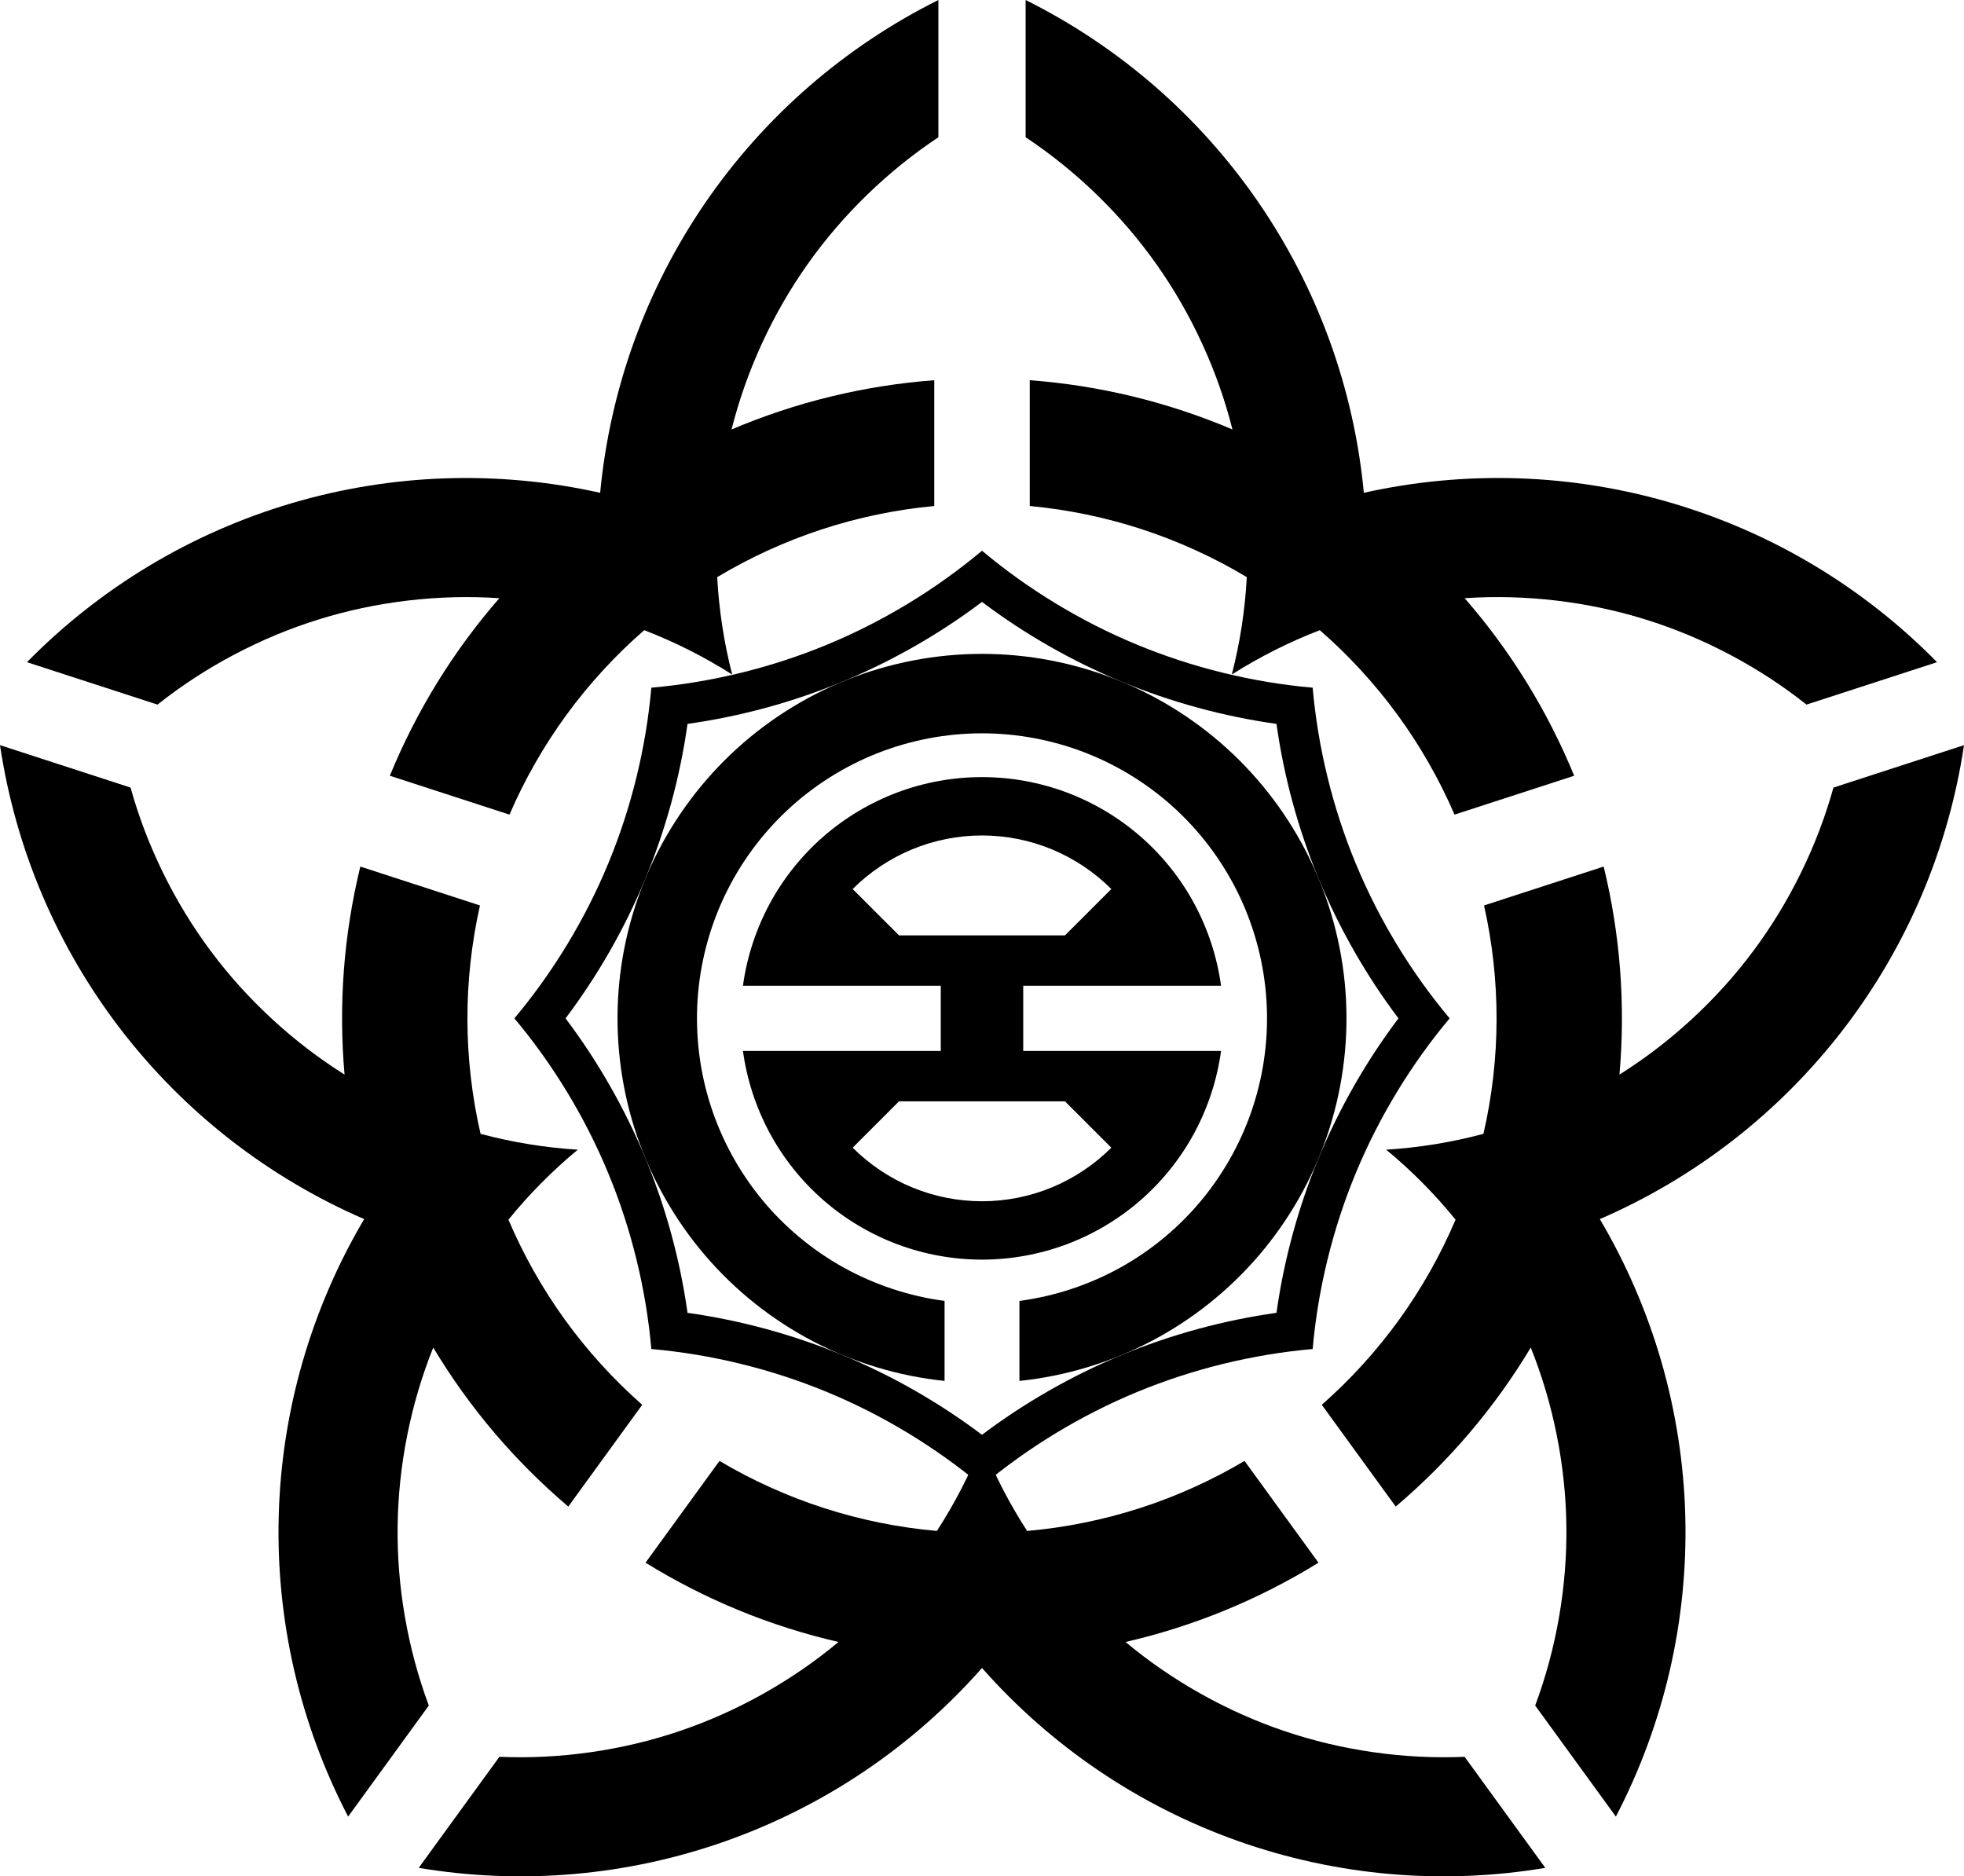
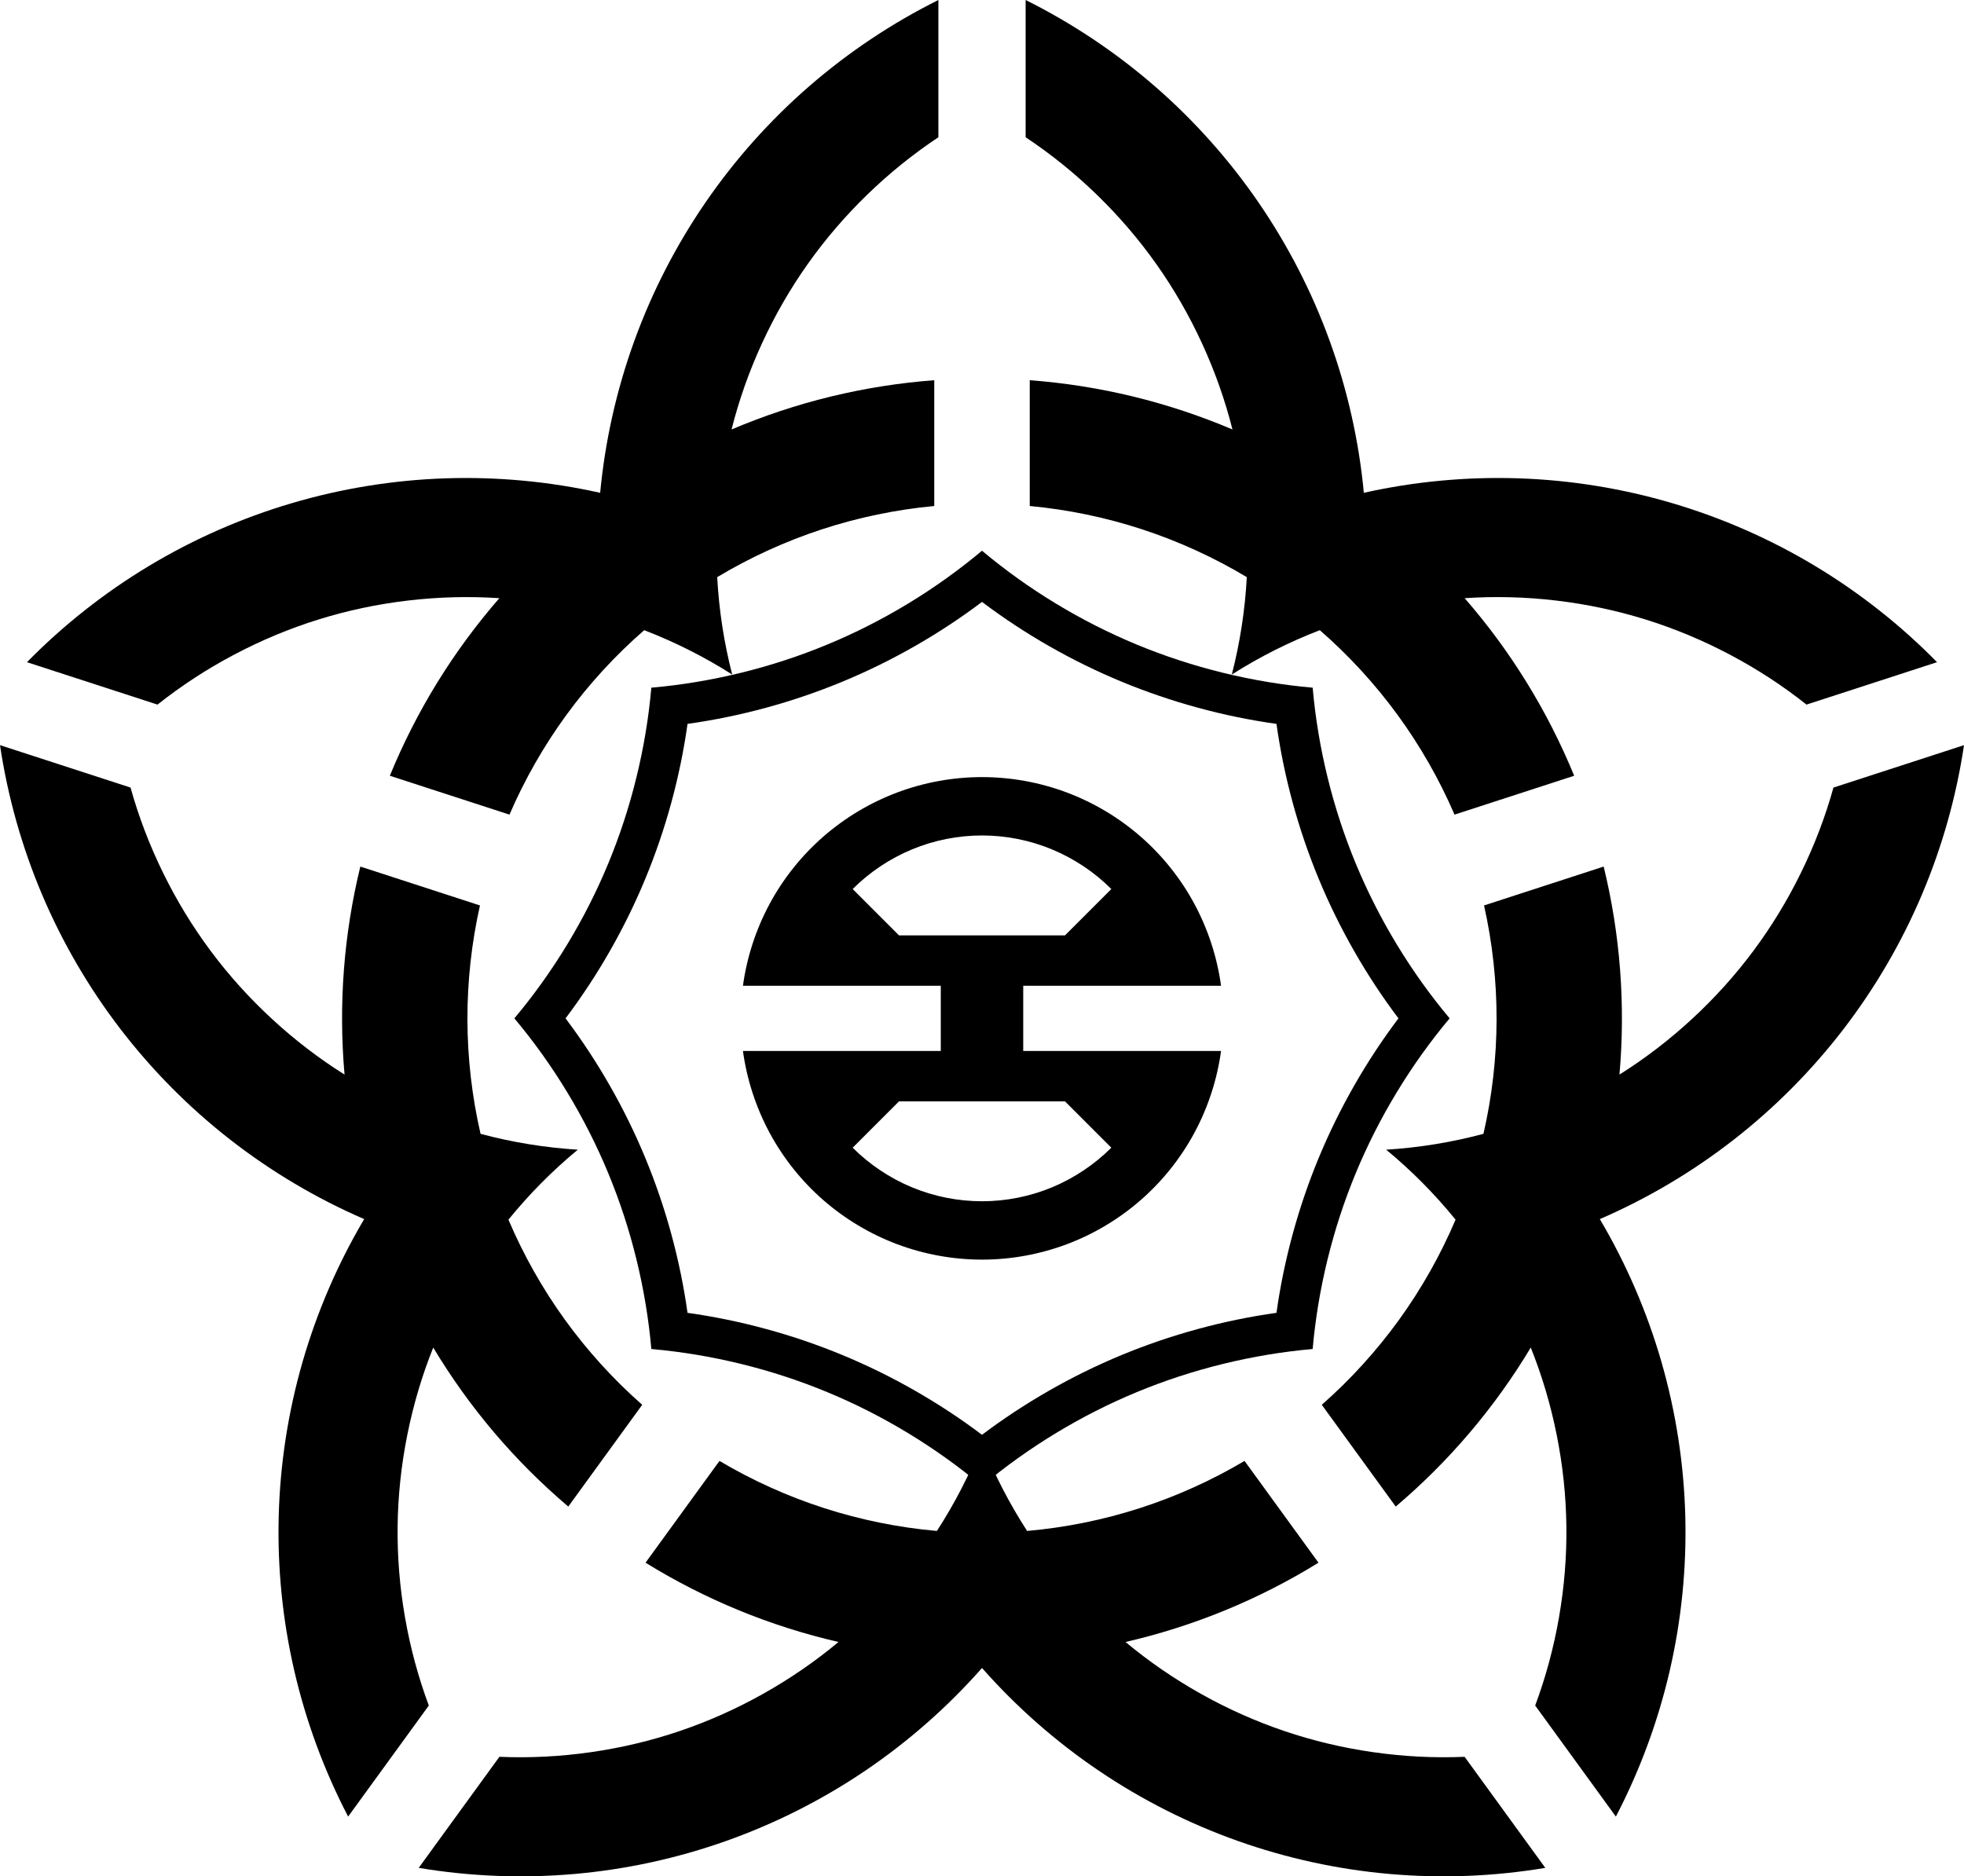
<svg xmlns="http://www.w3.org/2000/svg" xmlns:ns1="http://sodipodi.sourceforge.net/DTD/sodipodi-0.dtd" xmlns:ns2="http://www.inkscape.org/namespaces/inkscape" width="720" height="687.865" id="svg2" ns1:version="0.32" ns2:version="0.91 r13725" ns1:docname="Omiya Saitama chapter.svg" ns2:output_extension="org.inkscape.output.svg.inkscape" version="1.0" style="display:inline">
  <title id="title76840">Omiya Saitama chapter</title>
  <defs id="defs4">
    <clipPath id="id0">
      <rect id="rect9" height="225.129" width="179.897" y="0" x="0" />
    </clipPath>
    <style id="style6" type="text/css"> .str0 {stroke:#1F1A17;stroke-width:0.076;stroke-linecap:round;stroke-linejoin:round} .str7 {stroke:#0A0B0C;stroke-linecap:round;stroke-linejoin:round} .str6 {stroke:#1F1A17;stroke-linecap:round} .str5 {stroke:#1F1A17;stroke-linecap:round;stroke-linejoin:round} .str4 {stroke:#1F1A17;stroke-linecap:round;stroke-linejoin:round} .str2 {stroke:#1F1A17;stroke-width:2;stroke-linejoin:round} .str1 {stroke:#0A0B0C;stroke-width:2.5;stroke-linecap:round;stroke-linejoin:round} .str3 {stroke:#1F1A17;stroke-width:2.5} .fil3 {fill:none} .fil1 {fill:#00923F} .fil5 {fill:#1F1A17} .fil2 {fill:white} .fil4 {fill:blue} .fil0 {fill:#FFCC00} </style>
    <style id="style15" type="text/css"> .Rand2 { stroke: #202020; stroke-width:30; } .Rand4 { stroke: #202020; stroke-width:60; } .Rand6 { stroke: #202020; stroke-width:90; } .Gold4 { stroke: #ffef00; stroke-width:60; } .Schwarz { fill: #000000; } .Blau { fill: #0000ff; } .Gold { fill: #ffef00; } .Silber { fill: #ffffff; } </style>
    <clipPath id="clippath">
      <path id="path13" d="m 360,4140 c 0,1789.403 1450.597,3240 3240,3240 1789.403,0 3240,-1450.597 3240,-3240 l 0,-3870 -6480,0 0,3870 z" ns2:connector-curvature="0" />
    </clipPath>
    <clipPath id="krone">
      <path d="m 3600,720 c -15,75 -30,150 -60,210 -30,60 -75,105 -135,135 -60,30 -135,45 -135,67 0,23 75,53 128,106 52,52 82,127 97,270 15,142 15,352 15,510 0,157 0,262 -15,330 -15,67 -45,97 -217,112 -173,15 -488,15 -660,15 -173,0 -203,0 -233,-15 -30,-15 -60,-45 -113,-112 -52,-68 -127,-173 -172,-240 -45,-68 -60,-98 -38,-158 23,-60 83,-150 113,-202 30,-53 30,-68 23,-68 -8,0 -23,15 -68,45 -45,30 -120,75 -180,97 -60,23 -105,23 -158,0 -52,-22 -112,-67 -164,-90 -53,-22 -98,-22 -90,0 7,23 67,68 164,150 98,83 233,203 353,353 120,150 225,330 315,495 90,165 165,315 202,405 38,90 38,120 53,135 15,15 45,15 157,0 113,-15 308,-45 458,-60 150,-15 255,-15 360,-15 105,0 210,0 360,15 150,15 345,45 458,60 112,15 142,15 157,0 15,-15 15,-45 53,-135 37,-90 112,-240 202,-405 90,-165 195,-345 315,-495 120,-150 255,-270 353,-353 97,-82 157,-127 164,-150 8,-22 -37,-22 -90,0 -52,23 -112,68 -164,90 -53,23 -98,23 -158,0 -60,-22 -135,-67 -180,-97 -45,-30 -60,-45 -68,-45 -7,0 -7,15 23,68 30,52 90,142 113,202 22,60 7,90 -38,158 -45,67 -120,172 -172,240 -53,67 -83,97 -113,112 -30,15 -60,15 -233,15 -172,0 -487,0 -660,-15 -172,-15 -202,-45 -217,-112 -15,-68 -15,-173 -15,-330 0,-158 0,-368 15,-510 15,-143 45,-218 97,-270 53,-53 128,-83 128,-106 0,-22 -75,-37 -135,-67 -60,-30 -105,-75 -135,-135 -30,-60 -45,-135 -60,-210 z" id="krone1c-1" ns2:connector-curvature="0" />
    </clipPath>
    <style id="style3521" type="text/css"> .Rand2 { stroke: #202020; stroke-width:30; } .Rand4 { stroke: #202020; stroke-width:60; } .Rand6 { stroke: #202020; stroke-width:90; } .Gold4 { stroke: #ffef00; stroke-width:60; } .Schwarz { fill: #000000; } .Blau { fill: #0000ff; } .Gold { fill: #ffef00; } .Silber { fill: #ffffff; } </style>
    <clipPath id="clipPath3517">
      <path id="path3519" d="m 360,4140 c 0,1789.403 1450.597,3240 3240,3240 1789.403,0 3240,-1450.597 3240,-3240 l 0,-3870 -6480,0 0,3870 z" ns2:connector-curvature="0" />
    </clipPath>
    <clipPath id="clipPath3513">
      <path d="m 3600,720 c -15,75 -30,150 -60,210 -30,60 -75,105 -135,135 -60,30 -135,45 -135,67 0,23 75,53 128,106 52,52 82,127 97,270 15,142 15,352 15,510 0,157 0,262 -15,330 -15,67 -45,97 -217,112 -173,15 -488,15 -660,15 -173,0 -203,0 -233,-15 -30,-15 -60,-45 -113,-112 -52,-68 -127,-173 -172,-240 -45,-68 -60,-98 -38,-158 23,-60 83,-150 113,-202 30,-53 30,-68 23,-68 -8,0 -23,15 -68,45 -45,30 -120,75 -180,97 -60,23 -105,23 -158,0 -52,-22 -112,-67 -164,-90 -53,-22 -98,-22 -90,0 7,23 67,68 164,150 98,83 233,203 353,353 120,150 225,330 315,495 90,165 165,315 202,405 38,90 38,120 53,135 15,15 45,15 157,0 113,-15 308,-45 458,-60 150,-15 255,-15 360,-15 105,0 210,0 360,15 150,15 345,45 458,60 112,15 142,15 157,0 15,-15 15,-45 53,-135 37,-90 112,-240 202,-405 90,-165 195,-345 315,-495 120,-150 255,-270 353,-353 97,-82 157,-127 164,-150 8,-22 -37,-22 -90,0 -52,23 -112,68 -164,90 -53,23 -98,23 -158,0 -60,-22 -135,-67 -180,-97 -45,-30 -60,-45 -68,-45 -7,0 -7,15 23,68 30,52 90,142 113,202 22,60 7,90 -38,158 -45,67 -120,172 -172,240 -53,67 -83,97 -113,112 -30,15 -60,15 -233,15 -172,0 -487,0 -660,-15 -172,-15 -202,-45 -217,-112 -15,-68 -15,-173 -15,-330 0,-158 0,-368 15,-510 15,-143 45,-218 97,-270 53,-53 128,-83 128,-106 0,-22 -75,-37 -135,-67 -60,-30 -105,-75 -135,-135 -30,-60 -45,-135 -60,-210 z" id="path3515" ns2:connector-curvature="0" />
    </clipPath>
    <linearGradient id="linearGradient2893">
      <stop id="stop2895" offset="0" style="stop-color:#ffffff;stop-opacity:0.314;" />
      <stop style="stop-color:#ffffff;stop-opacity:0.251;" offset="0.19" id="stop2897" />
      <stop id="stop2901" offset="0.6" style="stop-color:#6b6b6b;stop-opacity:0.125;" />
      <stop id="stop2899" offset="1" style="stop-color:#000000;stop-opacity:0.125;" />
    </linearGradient>
    <clipPath id="id0-2">
      <rect x="0" y="0" width="179.897" height="225.129" id="rect9-8" />
    </clipPath>
    <style type="text/css" id="style6-9"> .str0 {stroke:#1F1A17;stroke-width:0.076;stroke-linecap:round;stroke-linejoin:round} .str7 {stroke:#0A0B0C;stroke-linecap:round;stroke-linejoin:round} .str6 {stroke:#1F1A17;stroke-linecap:round} .str5 {stroke:#1F1A17;stroke-linecap:round;stroke-linejoin:round} .str4 {stroke:#1F1A17;stroke-linecap:round;stroke-linejoin:round} .str2 {stroke:#1F1A17;stroke-width:2;stroke-linejoin:round} .str1 {stroke:#0A0B0C;stroke-width:2.5;stroke-linecap:round;stroke-linejoin:round} .str3 {stroke:#1F1A17;stroke-width:2.5} .fil3 {fill:none} .fil1 {fill:#00923F} .fil5 {fill:#1F1A17} .fil2 {fill:white} .fil4 {fill:blue} .fil0 {fill:#FFCC00} </style>
    <style type="text/css" id="style15-2"> .Rand2 { stroke: #202020; stroke-width:30; } .Rand4 { stroke: #202020; stroke-width:60; } .Rand6 { stroke: #202020; stroke-width:90; } .Gold4 { stroke: #ffef00; stroke-width:60; } .Schwarz { fill: #000000; } .Blau { fill: #0000ff; } .Gold { fill: #ffef00; } .Silber { fill: #ffffff; } </style>
    <clipPath id="clippath-2">
      <path ns2:connector-curvature="0" d="m 360,4140 c 0,1789.403 1450.597,3240 3240,3240 1789.403,0 3240,-1450.597 3240,-3240 l 0,-3870 -6480,0 0,3870 z" id="path13-5" />
    </clipPath>
    <clipPath id="krone-6">
      <path ns2:connector-curvature="0" id="krone1c-1-4" d="m 3600,720 c -15,75 -30,150 -60,210 -30,60 -75,105 -135,135 -60,30 -135,45 -135,67 0,23 75,53 128,106 52,52 82,127 97,270 15,142 15,352 15,510 0,157 0,262 -15,330 -15,67 -45,97 -217,112 -173,15 -488,15 -660,15 -173,0 -203,0 -233,-15 -30,-15 -60,-45 -113,-112 -52,-68 -127,-173 -172,-240 -45,-68 -60,-98 -38,-158 23,-60 83,-150 113,-202 30,-53 30,-68 23,-68 -8,0 -23,15 -68,45 -45,30 -120,75 -180,97 -60,23 -105,23 -158,0 -52,-22 -112,-67 -164,-90 -53,-22 -98,-22 -90,0 7,23 67,68 164,150 98,83 233,203 353,353 120,150 225,330 315,495 90,165 165,315 202,405 38,90 38,120 53,135 15,15 45,15 157,0 113,-15 308,-45 458,-60 150,-15 255,-15 360,-15 105,0 210,0 360,15 150,15 345,45 458,60 112,15 142,15 157,0 15,-15 15,-45 53,-135 37,-90 112,-240 202,-405 90,-165 195,-345 315,-495 120,-150 255,-270 353,-353 97,-82 157,-127 164,-150 8,-22 -37,-22 -90,0 -52,23 -112,68 -164,90 -53,23 -98,23 -158,0 -60,-22 -135,-67 -180,-97 -45,-30 -60,-45 -68,-45 -7,0 -7,15 23,68 30,52 90,142 113,202 22,60 7,90 -38,158 -45,67 -120,172 -172,240 -53,67 -83,97 -113,112 -30,15 -60,15 -233,15 -172,0 -487,0 -660,-15 -172,-15 -202,-45 -217,-112 -15,-68 -15,-173 -15,-330 0,-158 0,-368 15,-510 15,-143 45,-218 97,-270 53,-53 128,-83 128,-106 0,-22 -75,-37 -135,-67 -60,-30 -105,-75 -135,-135 -30,-60 -45,-135 -60,-210 z" />
    </clipPath>
    <style type="text/css" id="style3521-6"> .Rand2 { stroke: #202020; stroke-width:30; } .Rand4 { stroke: #202020; stroke-width:60; } .Rand6 { stroke: #202020; stroke-width:90; } .Gold4 { stroke: #ffef00; stroke-width:60; } .Schwarz { fill: #000000; } .Blau { fill: #0000ff; } .Gold { fill: #ffef00; } .Silber { fill: #ffffff; } </style>
    <clipPath id="clipPath3517-4">
      <path ns2:connector-curvature="0" d="m 360,4140 c 0,1789.403 1450.597,3240 3240,3240 1789.403,0 3240,-1450.597 3240,-3240 l 0,-3870 -6480,0 0,3870 z" id="path3519-1" />
    </clipPath>
    <clipPath id="clipPath3513-9">
      <path ns2:connector-curvature="0" id="path3515-6" d="m 3600,720 c -15,75 -30,150 -60,210 -30,60 -75,105 -135,135 -60,30 -135,45 -135,67 0,23 75,53 128,106 52,52 82,127 97,270 15,142 15,352 15,510 0,157 0,262 -15,330 -15,67 -45,97 -217,112 -173,15 -488,15 -660,15 -173,0 -203,0 -233,-15 -30,-15 -60,-45 -113,-112 -52,-68 -127,-173 -172,-240 -45,-68 -60,-98 -38,-158 23,-60 83,-150 113,-202 30,-53 30,-68 23,-68 -8,0 -23,15 -68,45 -45,30 -120,75 -180,97 -60,23 -105,23 -158,0 -52,-22 -112,-67 -164,-90 -53,-22 -98,-22 -90,0 7,23 67,68 164,150 98,83 233,203 353,353 120,150 225,330 315,495 90,165 165,315 202,405 38,90 38,120 53,135 15,15 45,15 157,0 113,-15 308,-45 458,-60 150,-15 255,-15 360,-15 105,0 210,0 360,15 150,15 345,45 458,60 112,15 142,15 157,0 15,-15 15,-45 53,-135 37,-90 112,-240 202,-405 90,-165 195,-345 315,-495 120,-150 255,-270 353,-353 97,-82 157,-127 164,-150 8,-22 -37,-22 -90,0 -52,23 -112,68 -164,90 -53,23 -98,23 -158,0 -60,-22 -135,-67 -180,-97 -45,-30 -60,-45 -68,-45 -7,0 -7,15 23,68 30,52 90,142 113,202 22,60 7,90 -38,158 -45,67 -120,172 -172,240 -53,67 -83,97 -113,112 -30,15 -60,15 -233,15 -172,0 -487,0 -660,-15 -172,-15 -202,-45 -217,-112 -15,-68 -15,-173 -15,-330 0,-158 0,-368 15,-510 15,-143 45,-218 97,-270 53,-53 128,-83 128,-106 0,-22 -75,-37 -135,-67 -60,-30 -105,-75 -135,-135 -30,-60 -45,-135 -60,-210 z" />
    </clipPath>
  </defs>
  <g ns2:groupmode="layer" id="layer5" ns2:label="Schildfüllung" style="display:inline" transform="translate(-1055.869,-213.946)" />
  <g ns2:groupmode="layer" id="layer3" ns2:label="Ebene 1" style="display:inline" transform="translate(-1105.668,-255.514)">
    <path id="path3364" style="display:inline;fill:#ff0000;fill-opacity:1;fill-rule:nonzero;stroke:none" d="" ns1:nodetypes="cc" ns2:connector-curvature="0" />
-     <path style="display:inline;fill:none;stroke:#000000;stroke-width:3.543;stroke-linecap:round;stroke-linejoin:round;stroke-miterlimit:4;stroke-dasharray:none;stroke-opacity:1" id="path3329" ns1:nodetypes="cc" d="" ns2:connector-curvature="0" />
    <path style="display:inline;fill:none;stroke:#ff0000;stroke-width:1.772;stroke-linecap:round;stroke-linejoin:round;stroke-miterlimit:4;stroke-dasharray:none;stroke-opacity:1" id="path3430" ns1:nodetypes="cc" d="" ns2:connector-curvature="0" />
    <path style="display:inline;fill:none;stroke:#00ff00;stroke-width:3.543;stroke-linecap:round;stroke-linejoin:round;stroke-miterlimit:4;stroke-dasharray:none;stroke-opacity:1" id="path3460" ns1:nodetypes="cz" d="" ns2:connector-curvature="0" />
    <path style="display:inline;fill:none;stroke:#00ff00;stroke-width:3.543;stroke-linecap:round;stroke-linejoin:round;stroke-miterlimit:4;stroke-dasharray:none;stroke-opacity:1" id="path3497" ns1:nodetypes="cc" d="" ns2:connector-curvature="0" />
    <path style="display:inline;fill:none;stroke:#00ff00;stroke-width:3.543;stroke-linecap:round;stroke-linejoin:round;stroke-miterlimit:4;stroke-dasharray:none;stroke-opacity:1" id="path3499" ns1:nodetypes="cc" d="" ns2:connector-curvature="0" />
    <path style="display:inline;fill:none;stroke:#00ff00;stroke-width:3.543;stroke-linecap:round;stroke-linejoin:round;stroke-miterlimit:4;stroke-dasharray:none;stroke-opacity:1" id="path3501" ns1:nodetypes="cc" d="" ns2:connector-curvature="0" />
    <path style="display:inline;fill:none;stroke:#00ff00;stroke-width:3.543;stroke-linecap:round;stroke-linejoin:round;stroke-miterlimit:4;stroke-dasharray:none;stroke-opacity:1" id="path3503" ns1:nodetypes="cc" d="" ns2:connector-curvature="0" />
    <path style="display:inline;fill:none;stroke:#00ff00;stroke-width:3.543;stroke-linecap:round;stroke-linejoin:round;stroke-miterlimit:4;stroke-dasharray:none;stroke-opacity:1" id="path3505" ns1:nodetypes="cc" d="" ns2:connector-curvature="0" />
-     <path style="display:inline;fill:none;stroke:#00ff00;stroke-width:3.543;stroke-linecap:round;stroke-linejoin:round;stroke-miterlimit:4;stroke-dasharray:none;stroke-opacity:1" id="path3507" ns1:nodetypes="cc" d="" ns2:connector-curvature="0" />
    <path style="display:inline;fill:none;stroke:#00ff00;stroke-width:3.543;stroke-linecap:round;stroke-linejoin:round;stroke-miterlimit:4;stroke-dasharray:none;stroke-opacity:1" id="path3509" ns1:nodetypes="cc" d="" ns2:connector-curvature="0" />
    <path style="display:inline;fill:none;stroke:#00ff00;stroke-width:3.543;stroke-linecap:round;stroke-linejoin:round;stroke-miterlimit:4;stroke-dasharray:none;stroke-opacity:1" id="path3511" ns1:nodetypes="cc" d="" ns2:connector-curvature="0" />
    <path style="display:inline;fill:none;stroke:#00ff00;stroke-width:3.543;stroke-linecap:round;stroke-linejoin:round;stroke-miterlimit:4;stroke-dasharray:none;stroke-opacity:1" id="path3513" ns1:nodetypes="cc" d="" ns2:connector-curvature="0" />
    <path style="display:inline;fill:none;stroke:#00ff00;stroke-width:3.543;stroke-linecap:round;stroke-linejoin:round;stroke-miterlimit:4;stroke-dasharray:none;stroke-opacity:1" id="path3516" ns1:nodetypes="cc" d="" ns2:connector-curvature="0" />
    <path style="display:inline;fill:none;stroke:#00ff00;stroke-width:3.543;stroke-linecap:round;stroke-linejoin:round;stroke-miterlimit:4;stroke-dasharray:none;stroke-opacity:1" id="path3518" ns1:nodetypes="cc" d="" ns2:connector-curvature="0" />
    <path style="display:inline;fill:none;stroke:#00ff00;stroke-width:3.543;stroke-linecap:round;stroke-linejoin:round;stroke-miterlimit:4;stroke-dasharray:none;stroke-opacity:1" id="path3520" ns1:nodetypes="cc" d="" ns2:connector-curvature="0" />
    <path style="display:inline;fill:none;stroke:#00ff00;stroke-width:3.543;stroke-linecap:round;stroke-linejoin:round;stroke-miterlimit:4;stroke-dasharray:none;stroke-opacity:1" id="path3522" ns1:nodetypes="cc" d="" ns2:connector-curvature="0" />
    <path style="display:inline;fill:none;stroke:#00ff00;stroke-width:3.543;stroke-linecap:round;stroke-linejoin:round;stroke-miterlimit:4;stroke-dasharray:none;stroke-opacity:1" id="path3524" ns1:nodetypes="cc" d="" ns2:connector-curvature="0" />
    <path style="display:inline;fill:none;stroke:#00ff00;stroke-width:3.543;stroke-linecap:round;stroke-linejoin:round;stroke-miterlimit:4;stroke-dasharray:none;stroke-opacity:1" id="path3526" ns1:nodetypes="cc" d="" ns2:connector-curvature="0" />
    <path style="display:inline;fill:none;stroke:#00ff00;stroke-width:3.543;stroke-linecap:round;stroke-linejoin:round;stroke-miterlimit:4;stroke-dasharray:none;stroke-opacity:1" id="path3528" ns1:nodetypes="cc" d="" ns2:connector-curvature="0" />
    <path style="display:inline;fill:none;stroke:#000000;stroke-width:2.48;stroke-linecap:round;stroke-linejoin:round;stroke-miterlimit:4;stroke-dasharray:none;stroke-opacity:1" id="path3477" ns1:nodetypes="cc" d="" ns2:connector-curvature="0" />
  </g>
  <g ns2:groupmode="layer" id="layer4" ns2:label="Rahmen" style="display:inline" transform="translate(-1055.869,-213.946)">
    <g id="layer2" ns2:label="Meubles" style="display:inline" transform="translate(-1520.521,376.364)" />
    <path ns2:connector-curvature="0" ns1:nodetypes="cc" d="" style="display:inline;fill:#ff0000;fill-opacity:1;fill-rule:nonzero;stroke:none" id="path3364-1" />
    <path ns2:connector-curvature="0" d="" ns1:nodetypes="cc" id="path3329-9" style="display:inline;fill:none;stroke:#000000;stroke-width:3.543;stroke-linecap:round;stroke-linejoin:round;stroke-miterlimit:4;stroke-dasharray:none;stroke-opacity:1" />
    <path ns2:connector-curvature="0" d="" ns1:nodetypes="cc" id="path3430-0" style="display:inline;fill:none;stroke:#ff0000;stroke-width:1.772;stroke-linecap:round;stroke-linejoin:round;stroke-miterlimit:4;stroke-dasharray:none;stroke-opacity:1" />
    <path ns2:connector-curvature="0" d="" ns1:nodetypes="cz" id="path3460-9" style="display:inline;fill:none;stroke:#00ff00;stroke-width:3.543;stroke-linecap:round;stroke-linejoin:round;stroke-miterlimit:4;stroke-dasharray:none;stroke-opacity:1" />
    <path ns2:connector-curvature="0" d="" ns1:nodetypes="cc" id="path3497-4" style="display:inline;fill:none;stroke:#00ff00;stroke-width:3.543;stroke-linecap:round;stroke-linejoin:round;stroke-miterlimit:4;stroke-dasharray:none;stroke-opacity:1" />
    <path ns2:connector-curvature="0" d="" ns1:nodetypes="cc" id="path3499-3" style="display:inline;fill:none;stroke:#00ff00;stroke-width:3.543;stroke-linecap:round;stroke-linejoin:round;stroke-miterlimit:4;stroke-dasharray:none;stroke-opacity:1" />
    <path ns2:connector-curvature="0" d="" ns1:nodetypes="cc" id="path3501-6" style="display:inline;fill:none;stroke:#00ff00;stroke-width:3.543;stroke-linecap:round;stroke-linejoin:round;stroke-miterlimit:4;stroke-dasharray:none;stroke-opacity:1" />
-     <path ns2:connector-curvature="0" d="" ns1:nodetypes="cc" id="path3503-8" style="display:inline;fill:none;stroke:#00ff00;stroke-width:3.543;stroke-linecap:round;stroke-linejoin:round;stroke-miterlimit:4;stroke-dasharray:none;stroke-opacity:1" />
    <path ns2:connector-curvature="0" d="" ns1:nodetypes="cc" id="path3505-6" style="display:inline;fill:none;stroke:#00ff00;stroke-width:3.543;stroke-linecap:round;stroke-linejoin:round;stroke-miterlimit:4;stroke-dasharray:none;stroke-opacity:1" />
    <path ns2:connector-curvature="0" d="" ns1:nodetypes="cc" id="path3507-7" style="display:inline;fill:none;stroke:#00ff00;stroke-width:3.543;stroke-linecap:round;stroke-linejoin:round;stroke-miterlimit:4;stroke-dasharray:none;stroke-opacity:1" />
    <path ns2:connector-curvature="0" d="" ns1:nodetypes="cc" id="path3509-8" style="display:inline;fill:none;stroke:#00ff00;stroke-width:3.543;stroke-linecap:round;stroke-linejoin:round;stroke-miterlimit:4;stroke-dasharray:none;stroke-opacity:1" />
    <path ns2:connector-curvature="0" d="" ns1:nodetypes="cc" id="path3511-5" style="display:inline;fill:none;stroke:#00ff00;stroke-width:3.543;stroke-linecap:round;stroke-linejoin:round;stroke-miterlimit:4;stroke-dasharray:none;stroke-opacity:1" />
    <path ns2:connector-curvature="0" d="" ns1:nodetypes="cc" id="path3513-4" style="display:inline;fill:none;stroke:#00ff00;stroke-width:3.543;stroke-linecap:round;stroke-linejoin:round;stroke-miterlimit:4;stroke-dasharray:none;stroke-opacity:1" />
    <path ns2:connector-curvature="0" d="" ns1:nodetypes="cc" id="path3516-9" style="display:inline;fill:none;stroke:#00ff00;stroke-width:3.543;stroke-linecap:round;stroke-linejoin:round;stroke-miterlimit:4;stroke-dasharray:none;stroke-opacity:1" />
    <path ns2:connector-curvature="0" d="" ns1:nodetypes="cc" id="path3518-7" style="display:inline;fill:none;stroke:#00ff00;stroke-width:3.543;stroke-linecap:round;stroke-linejoin:round;stroke-miterlimit:4;stroke-dasharray:none;stroke-opacity:1" />
    <path ns2:connector-curvature="0" d="" ns1:nodetypes="cc" id="path3520-5" style="display:inline;fill:none;stroke:#00ff00;stroke-width:3.543;stroke-linecap:round;stroke-linejoin:round;stroke-miterlimit:4;stroke-dasharray:none;stroke-opacity:1" />
    <path ns2:connector-curvature="0" d="" ns1:nodetypes="cc" id="path3522-3" style="display:inline;fill:none;stroke:#00ff00;stroke-width:3.543;stroke-linecap:round;stroke-linejoin:round;stroke-miterlimit:4;stroke-dasharray:none;stroke-opacity:1" />
    <path ns2:connector-curvature="0" d="" ns1:nodetypes="cc" id="path3524-9" style="display:inline;fill:none;stroke:#00ff00;stroke-width:3.543;stroke-linecap:round;stroke-linejoin:round;stroke-miterlimit:4;stroke-dasharray:none;stroke-opacity:1" />
    <path ns2:connector-curvature="0" d="" ns1:nodetypes="cc" id="path3526-0" style="display:inline;fill:none;stroke:#00ff00;stroke-width:3.543;stroke-linecap:round;stroke-linejoin:round;stroke-miterlimit:4;stroke-dasharray:none;stroke-opacity:1" />
    <path ns2:connector-curvature="0" d="" ns1:nodetypes="cc" id="path3528-9" style="display:inline;fill:none;stroke:#00ff00;stroke-width:3.543;stroke-linecap:round;stroke-linejoin:round;stroke-miterlimit:4;stroke-dasharray:none;stroke-opacity:1" />
    <path ns2:connector-curvature="0" d="" ns1:nodetypes="cc" id="path3477-6" style="display:inline;fill:none;stroke:#000000;stroke-width:2.48;stroke-linecap:round;stroke-linejoin:round;stroke-miterlimit:4;stroke-dasharray:none;stroke-opacity:1" />
    <g id="g78220">
      <path id="path78177" transform="translate(-8.875,-19.5)" d="m 1424.744,435.344 c -8.479,7.105 -17.502,13.559 -27.072,19.361 -19.139,11.605 -39.578,20.07 -61.316,25.396 -10.869,2.664 -21.814,4.482 -32.834,5.453 -0.971,11.02 -2.789,21.965 -5.453,32.834 -5.326,21.739 -13.791,42.178 -25.396,61.316 -5.803,9.57 -12.256,18.594 -19.361,27.072 7.105,8.479 13.559,17.502 19.361,27.072 11.605,19.139 20.07,39.578 25.396,61.316 2.664,10.87 4.482,21.814 5.453,32.834 11.02,0.971 21.965,2.789 32.834,5.453 21.739,5.327 42.178,13.791 61.316,25.396 9.57,5.803 18.593,12.256 27.072,19.361 8.479,-7.105 17.502,-13.559 27.072,-19.361 19.139,-11.605 39.578,-20.069 61.316,-25.396 10.869,-2.664 21.814,-4.482 32.834,-5.453 0.971,-11.02 2.789,-21.964 5.453,-32.834 5.326,-21.739 13.791,-42.178 25.396,-61.316 5.803,-9.57 12.256,-18.594 19.361,-27.072 -7.105,-8.479 -13.559,-17.502 -19.361,-27.072 -11.605,-19.139 -20.07,-39.578 -25.396,-61.316 -2.664,-10.869 -4.482,-21.814 -5.453,-32.834 -11.02,-0.971 -21.965,-2.789 -32.834,-5.453 -21.739,-5.326 -42.178,-13.791 -61.316,-25.396 -9.57,-5.803 -18.594,-12.256 -27.072,-19.361 z m 0,18.766 c 7.839,5.907 16.055,11.316 24.645,16.225 17.181,9.82 35.317,17.334 54.408,22.539 9.546,2.603 19.18,4.585 28.9,5.951 1.366,9.72 3.349,19.354 5.951,28.9 5.205,19.091 12.719,37.227 22.539,54.408 4.91,8.59 10.317,16.806 16.225,24.645 -5.907,7.839 -11.315,16.055 -16.225,24.645 -9.82,17.181 -17.334,35.318 -22.539,54.41 -2.603,9.545 -4.585,19.178 -5.951,28.898 -9.72,1.366 -19.354,3.349 -28.9,5.951 -19.091,5.205 -37.227,12.719 -54.408,22.539 -8.59,4.91 -16.806,10.317 -24.645,16.225 -7.839,-5.907 -16.055,-11.315 -24.645,-16.225 -17.181,-9.82 -35.317,-17.334 -54.408,-22.539 -9.546,-2.603 -19.18,-4.585 -28.9,-5.951 -1.366,-9.72 -3.349,-19.353 -5.951,-28.898 -5.205,-19.093 -12.719,-37.229 -22.539,-54.41 -4.91,-8.59 -10.317,-16.806 -16.225,-24.645 5.907,-7.839 11.315,-16.055 16.225,-24.645 9.82,-17.181 17.334,-35.317 22.539,-54.408 2.603,-9.546 4.585,-19.18 5.951,-28.9 9.72,-1.366 19.354,-3.349 28.9,-5.951 19.091,-5.205 37.227,-12.719 54.408,-22.539 8.59,-4.909 16.806,-10.317 24.645,-16.225 z" style="fill:#000000;fill-opacity:1;stroke:none;stroke-width:1.25;stroke-linecap:butt;stroke-linejoin:miter;stroke-miterlimit:10;stroke-dasharray:none;stroke-opacity:1" ns2:connector-curvature="0" />
      <g transform="matrix(1.25,0,0,-1.25,1033.369,1052.86)" id="g78151" style="fill:#000000;fill-opacity:1;stroke:none">
        <path ns2:connector-curvature="0" id="path78153" style="fill:#000000;fill-opacity:1;stroke:none;stroke-width:1;stroke-linecap:butt;stroke-linejoin:miter;stroke-miterlimit:10;stroke-dasharray:none;stroke-opacity:1" d="m 453.236,405.582 c 1.232,-5.48 2.157,-11.03 2.774,-16.648 1.233,-11.238 1.205,-22.472 -0.086,-33.703 -0.646,-5.616 -1.599,-11.161 -2.86,-16.635 -2.33,-0.622 -4.675,-1.186 -7.036,-1.692 -4.722,-1.012 -9.482,-1.787 -14.281,-2.326 -2.399,-0.269 -4.802,-0.478 -7.209,-0.627 1.859,-1.536 3.68,-3.118 5.463,-4.746 3.566,-3.256 6.962,-6.681 10.187,-10.275 1.612,-1.797 3.178,-3.632 4.698,-5.505 -2.198,-5.169 -4.686,-10.215 -7.464,-15.138 -5.557,-9.845 -12.137,-18.951 -19.741,-27.317 -3.801,-4.183 -7.812,-8.129 -12.03,-11.839 l 21.685,-29.847 c 3.903,3.308 7.669,6.775 11.301,10.402 7.262,7.255 13.885,15.053 19.868,23.394 2.991,4.171 5.803,8.449 8.434,12.836 3.314,-8.261 5.856,-16.83 7.627,-25.708 3.541,-17.756 3.762,-35.552 0.66,-53.39 -1.551,-8.919 -3.88,-17.548 -6.988,-25.889 L 491.9,138.361 c 7.03,13.49 12.368,27.942 15.802,42.814 3.434,14.873 4.964,30.168 4.555,45.41 -0.409,15.243 -2.757,30.434 -6.984,45.101 -4.227,14.667 -10.333,28.811 -18.076,41.905 13.961,6.043 27.214,13.897 39.255,23.278 12.041,9.382 22.869,20.291 32.16,32.382 9.29,12.091 17.042,25.364 23.006,39.415 5.964,14.051 10.139,28.879 12.382,43.926 l -38.287,-12.44 c -2.387,-8.575 -5.575,-16.925 -9.563,-25.052 -7.976,-16.254 -18.614,-30.523 -31.916,-42.806 -6.651,-6.141 -13.744,-11.58 -21.281,-16.315 0.45,5.095 0.69,10.209 0.721,15.342 0.063,10.265 -0.711,20.466 -2.323,30.604 -0.805,5.069 -1.815,10.088 -3.028,15.058 l -35.087,-11.401 z" />
        <path ns2:connector-curvature="0" id="path78155" style="fill:#000000;fill-opacity:1;stroke:none;stroke-width:1;stroke-linecap:butt;stroke-linejoin:miter;stroke-miterlimit:10;stroke-dasharray:none;stroke-opacity:1" d="m 320.003,522.729 c 5.593,-0.521 11.157,-1.357 16.691,-2.506 11.069,-2.3 21.744,-5.799 32.027,-10.497 5.141,-2.35 10.12,-4.97 14.937,-7.86 -0.129,-2.408 -0.317,-4.813 -0.565,-7.215 -0.497,-4.803 -1.231,-9.57 -2.202,-14.3 -0.485,-2.365 -1.029,-4.716 -1.631,-7.051 2.035,1.294 4.102,2.537 6.202,3.73 4.199,2.385 8.505,4.556 12.92,6.513 2.208,0.978 4.437,1.9 6.687,2.766 4.238,-3.687 8.268,-7.613 12.091,-11.776 7.646,-8.328 14.273,-17.399 19.88,-27.216 2.803,-4.908 5.317,-9.941 7.541,-15.1 l 35.088,11.401 c -1.94,4.733 -4.073,9.387 -6.401,13.962 -4.655,9.149 -10.025,17.857 -16.109,26.124 -3.042,4.134 -6.243,8.13 -9.602,11.989 8.881,0.598 17.817,0.368 26.807,-0.691 17.981,-2.119 34.975,-7.409 50.981,-15.871 8.003,-4.231 15.49,-9.113 22.462,-14.646 l 38.287,12.44 c -10.659,10.855 -22.753,20.397 -35.836,28.259 -13.084,7.862 -27.158,14.043 -41.781,18.364 -14.623,4.321 -29.795,6.782 -45.051,7.295 -15.255,0.512 -30.594,-0.924 -45.44,-4.242 -1.432,15.145 -4.806,30.177 -10.008,44.527 -5.202,14.351 -12.231,28.02 -20.859,40.592 -8.629,12.572 -18.856,24.047 -30.376,34.061 -11.521,10.014 -24.333,18.567 -37.95,25.35 l 0,-40.257 c 7.416,-4.921 14.373,-10.533 20.87,-16.837 12.994,-12.608 23.277,-27.135 30.848,-43.582 3.786,-8.223 6.766,-16.65 8.941,-25.281 -4.707,2.002 -9.497,3.811 -14.369,5.427 -9.743,3.232 -19.684,5.648 -29.824,7.248 -5.069,0.8 -10.155,1.391 -15.256,1.773 l 0,-36.893 z" />
        <path ns2:connector-curvature="0" id="path78157" style="fill:#000000;fill-opacity:1;stroke:none;stroke-width:1;stroke-linecap:butt;stroke-linejoin:miter;stroke-miterlimit:10;stroke-dasharray:none;stroke-opacity:1" d="m 167.419,432.217 c 2.224,5.159 4.738,10.192 7.541,15.1 5.607,9.817 12.234,18.888 19.88,27.216 3.823,4.163 7.853,8.089 12.091,11.776 2.25,-0.866 4.479,-1.788 6.687,-2.766 4.415,-1.957 8.721,-4.128 12.92,-6.513 2.1,-1.193 4.167,-2.436 6.202,-3.73 -0.602,2.335 -1.146,4.686 -1.631,7.051 -0.971,4.73 -1.705,9.497 -2.202,14.3 -0.248,2.402 -0.436,4.807 -0.565,7.215 4.817,2.89 9.796,5.51 14.937,7.86 10.283,4.698 20.958,8.197 32.027,10.497 5.534,1.149 11.098,1.985 16.691,2.506 l 0,36.893 c -5.101,-0.382 -10.187,-0.973 -15.256,-1.773 -10.14,-1.6 -20.081,-4.016 -29.824,-7.248 -4.872,-1.616 -9.662,-3.425 -14.369,-5.427 2.175,8.631 5.155,17.058 8.941,25.281 7.571,16.447 17.854,30.974 30.848,43.582 6.497,6.304 13.454,11.916 20.87,16.837 l 0,40.257 c -13.617,-6.783 -26.429,-15.336 -37.95,-25.35 -11.52,-10.014 -21.747,-21.489 -30.376,-34.061 -8.628,-12.572 -15.657,-26.241 -20.859,-40.592 -5.202,-14.35 -8.576,-29.382 -10.008,-44.527 -14.846,3.318 -30.185,4.754 -45.44,4.242 -15.256,-0.513 -30.428,-2.974 -45.051,-7.295 C 88.9,519.227 74.826,513.046 61.742,505.184 48.659,497.322 36.565,487.78 25.906,476.925 l 38.287,-12.44 c 6.972,5.533 14.459,10.415 22.462,14.646 16.006,8.462 33,13.752 50.981,15.871 8.99,1.059 17.926,1.289 26.807,0.691 -3.359,-3.859 -6.56,-7.855 -9.602,-11.989 -6.084,-8.267 -11.454,-16.975 -16.109,-26.124 -2.328,-4.575 -4.461,-9.229 -6.401,-13.962 l 35.088,-11.401 z" />
        <path ns2:connector-curvature="0" id="path78159" style="fill:#000000;fill-opacity:1;stroke:none;stroke-width:1;stroke-linecap:butt;stroke-linejoin:miter;stroke-miterlimit:10;stroke-dasharray:none;stroke-opacity:1" d="m 382.994,242.67 c -4.832,-2.866 -9.824,-5.46 -14.977,-7.783 -10.306,-4.646 -21,-8.09 -32.08,-10.333 -5.54,-1.121 -11.108,-1.928 -16.704,-2.421 -1.311,2.024 -2.573,4.08 -3.784,6.169 -2.421,4.178 -4.629,8.466 -6.624,12.863 -0.998,2.199 -1.939,4.42 -2.825,6.663 -0.886,-2.243 -1.827,-4.464 -2.825,-6.663 -1.995,-4.397 -4.203,-8.685 -6.624,-12.863 -1.211,-2.089 -2.473,-4.145 -3.784,-6.169 -5.596,0.493 -11.164,1.3 -16.704,2.421 -11.08,2.243 -21.774,5.687 -32.08,10.333 -5.153,2.323 -10.145,4.917 -14.977,7.783 l -21.685,-29.847 c 4.351,-2.69 8.813,-5.201 13.385,-7.533 9.144,-4.665 18.607,-8.554 28.388,-11.667 4.891,-1.556 9.829,-2.908 14.815,-4.055 -6.833,-5.704 -14.198,-10.77 -22.094,-15.197 -15.792,-8.856 -32.649,-14.564 -50.572,-17.127 -8.962,-1.281 -17.889,-1.732 -26.782,-1.353 l -23.662,-32.569 c 15.003,-2.517 30.396,-3.128 45.602,-1.798 15.206,1.33 30.225,4.601 44.595,9.701 14.37,5.099 28.092,12.026 40.735,20.578 12.643,8.553 24.208,18.73 34.269,30.141 10.061,-11.411 21.626,-21.588 34.269,-30.141 12.643,-8.552 26.365,-15.479 40.735,-20.578 14.37,-5.1 29.389,-8.371 44.595,-9.701 15.206,-1.33 30.599,-0.719 45.602,1.798 l -23.662,32.569 c -8.893,-0.379 -17.82,0.072 -26.782,1.353 -17.923,2.563 -34.78,8.271 -50.572,17.127 -7.896,4.427 -15.261,9.493 -22.094,15.197 4.986,1.147 9.924,2.499 14.815,4.055 9.781,3.113 19.244,7.002 28.388,11.667 4.572,2.332 9.034,4.843 13.385,7.533 l -21.685,29.847 z" />
        <path ns2:connector-curvature="0" id="path78161" style="fill:#000000;fill-opacity:1;stroke:none;stroke-width:1;stroke-linecap:butt;stroke-linejoin:miter;stroke-miterlimit:10;stroke-dasharray:none;stroke-opacity:1" d="m 206.349,259.131 c -4.218,3.71 -8.229,7.656 -12.03,11.839 -7.604,8.366 -14.184,17.472 -19.741,27.317 -2.778,4.923 -5.266,9.969 -7.464,15.138 1.52,1.873 3.086,3.708 4.698,5.505 3.225,3.594 6.621,7.019 10.187,10.275 1.783,1.628 3.604,3.21 5.463,4.746 -2.407,0.149 -4.81,0.358 -7.209,0.627 -4.799,0.539 -9.559,1.314 -14.281,2.326 -2.361,0.506 -4.706,1.07 -7.036,1.692 -1.261,5.474 -2.214,11.019 -2.86,16.635 -1.291,11.231 -1.319,22.465 -0.086,33.703 0.617,5.618 1.542,11.168 2.774,16.648 l -35.087,11.401 c -1.213,-4.97 -2.223,-9.989 -3.028,-15.058 -1.612,-10.138 -2.386,-20.339 -2.323,-30.604 0.031,-5.133 0.271,-10.247 0.721,-15.342 -7.537,4.735 -14.63,10.174 -21.281,16.315 -13.302,12.283 -23.94,26.552 -31.916,42.806 -3.988,8.127 -7.176,16.477 -9.563,25.052 L 18,452.592 c 2.243,-15.047 6.418,-29.875 12.382,-43.926 5.964,-14.051 13.716,-27.324 23.006,-39.415 9.291,-12.091 20.119,-23 32.16,-32.382 12.041,-9.381 25.294,-17.235 39.255,-23.278 -7.743,-13.094 -13.849,-27.238 -18.076,-41.905 -4.227,-14.667 -6.575,-29.858 -6.984,-45.101 -0.409,-15.242 1.121,-30.537 4.555,-45.41 3.434,-14.872 8.772,-29.324 15.802,-42.814 l 23.662,32.568 c -3.108,8.341 -5.437,16.97 -6.988,25.889 -3.102,17.838 -2.881,35.634 0.66,53.39 1.771,8.878 4.313,17.447 7.627,25.708 2.631,-4.387 5.443,-8.665 8.434,-12.836 5.983,-8.341 12.606,-16.139 19.868,-23.394 3.632,-3.627 7.398,-7.094 11.301,-10.402 l 21.685,29.847 z" />
      </g>
      <path id="path78169" transform="translate(-8.875,-19.5)" d="m 1424.744,518.332 c -10.578,0 -21.155,1.916 -31.061,5.631 -9.904,3.715 -19.134,9.229 -27.102,16.182 -7.969,6.952 -14.675,15.344 -19.695,24.67 -5.021,9.326 -8.357,19.587 -9.779,30.014 l 72.525,0 0,23.898 -72.525,0 c 1.423,10.426 4.758,20.687 9.779,30.014 5.02,9.326 11.727,17.717 19.695,24.67 7.968,6.952 17.198,12.467 27.102,16.182 9.905,3.715 20.483,5.633 31.061,5.633 10.578,0 21.156,-1.918 31.061,-5.633 9.904,-3.715 19.134,-9.229 27.102,-16.182 7.969,-6.952 14.675,-15.344 19.695,-24.67 5.021,-9.326 8.357,-19.587 9.779,-30.014 l -72.525,0 0,-23.898 72.525,0 c -1.423,-10.426 -4.758,-20.687 -9.779,-30.014 -5.02,-9.326 -11.726,-17.717 -19.695,-24.67 -7.967,-6.952 -17.198,-12.467 -27.102,-16.182 -9.905,-3.715 -20.483,-5.631 -31.061,-5.631 z m 0,21.395 c 8.77,0 17.539,1.738 25.658,5.105 8.119,3.369 15.588,8.367 21.754,14.533 l -16.992,16.992 -60.84,0 -16.992,-16.992 c 6.166,-6.166 13.635,-11.164 21.754,-14.533 8.119,-3.368 16.888,-5.105 25.658,-5.105 z m -30.42,97.471 60.84,0 16.992,16.992 c -6.166,6.166 -13.635,11.166 -21.754,14.535 -8.119,3.368 -16.888,5.104 -25.658,5.104 -8.77,0 -17.539,-1.736 -25.658,-5.104 -8.119,-3.369 -15.588,-8.369 -21.754,-14.535 l 16.992,-16.992 z" style="fill:#000000;fill-opacity:1;stroke:none;stroke-width:1.25;stroke-linecap:butt;stroke-linejoin:miter;stroke-miterlimit:10;stroke-dasharray:none;stroke-opacity:1" ns2:connector-curvature="0" />
      <g transform="matrix(1.25,0,0,-1.25,1033.369,1052.86)" id="g78171" style="fill:#000000;fill-opacity:1;stroke:none">
-         <path ns2:connector-curvature="0" id="path78173" style="fill:#000000;fill-opacity:1;stroke:none;stroke-width:1;stroke-linecap:butt;stroke-linejoin:miter;stroke-miterlimit:10;stroke-dasharray:none;stroke-opacity:1" d="m 316.982,289.596 0,-23.462 c 13.382,1.382 26.634,5.366 38.642,11.651 12.008,6.284 22.771,14.869 31.568,25.147 8.797,10.278 15.628,22.249 19.994,35.059 4.366,12.81 6.267,26.458 5.57,39.973 -0.696,13.515 -3.99,26.896 -9.647,39.19 -5.658,12.294 -13.678,23.5 -23.491,32.82 -9.812,9.319 -21.416,16.753 -33.984,21.771 -12.568,5.017 -26.101,7.619 -39.634,7.619 -13.533,0 -27.066,-2.602 -39.634,-7.619 -12.568,-5.018 -24.172,-12.452 -33.984,-21.771 -9.813,-9.32 -17.833,-20.526 -23.491,-32.82 -5.657,-12.294 -8.951,-25.675 -9.647,-39.19 -0.697,-13.515 1.204,-27.163 5.57,-39.973 4.366,-12.81 11.197,-24.781 19.994,-35.059 8.797,-10.278 19.56,-18.863 31.568,-25.147 12.008,-6.285 25.26,-10.269 38.642,-11.651 l 0,23.462 c -10.332,1.369 -20.505,4.73 -29.68,9.831 -9.175,5.101 -17.351,11.942 -23.992,20.049 -6.64,8.106 -11.745,17.479 -14.947,27.461 -3.202,9.982 -4.503,20.572 -3.812,31.032 0.69,10.46 3.371,20.788 7.856,30.263 4.485,9.474 10.773,18.095 18.425,25.259 7.653,7.164 16.669,12.871 26.418,16.723 9.749,3.851 20.232,5.847 30.714,5.847 10.482,0 20.965,-1.996 30.714,-5.847 9.749,-3.852 18.765,-9.559 26.418,-16.723 7.652,-7.164 13.94,-15.785 18.425,-25.259 4.485,-9.475 7.166,-19.803 7.856,-30.263 0.691,-10.46 -0.61,-21.05 -3.812,-31.032 -3.202,-9.982 -8.307,-19.355 -14.947,-27.461 -6.641,-8.107 -14.817,-14.948 -23.992,-20.049 -9.175,-5.101 -19.348,-8.462 -29.68,-9.831 z" />
-       </g>
+         </g>
    </g>
  </g>
</svg>